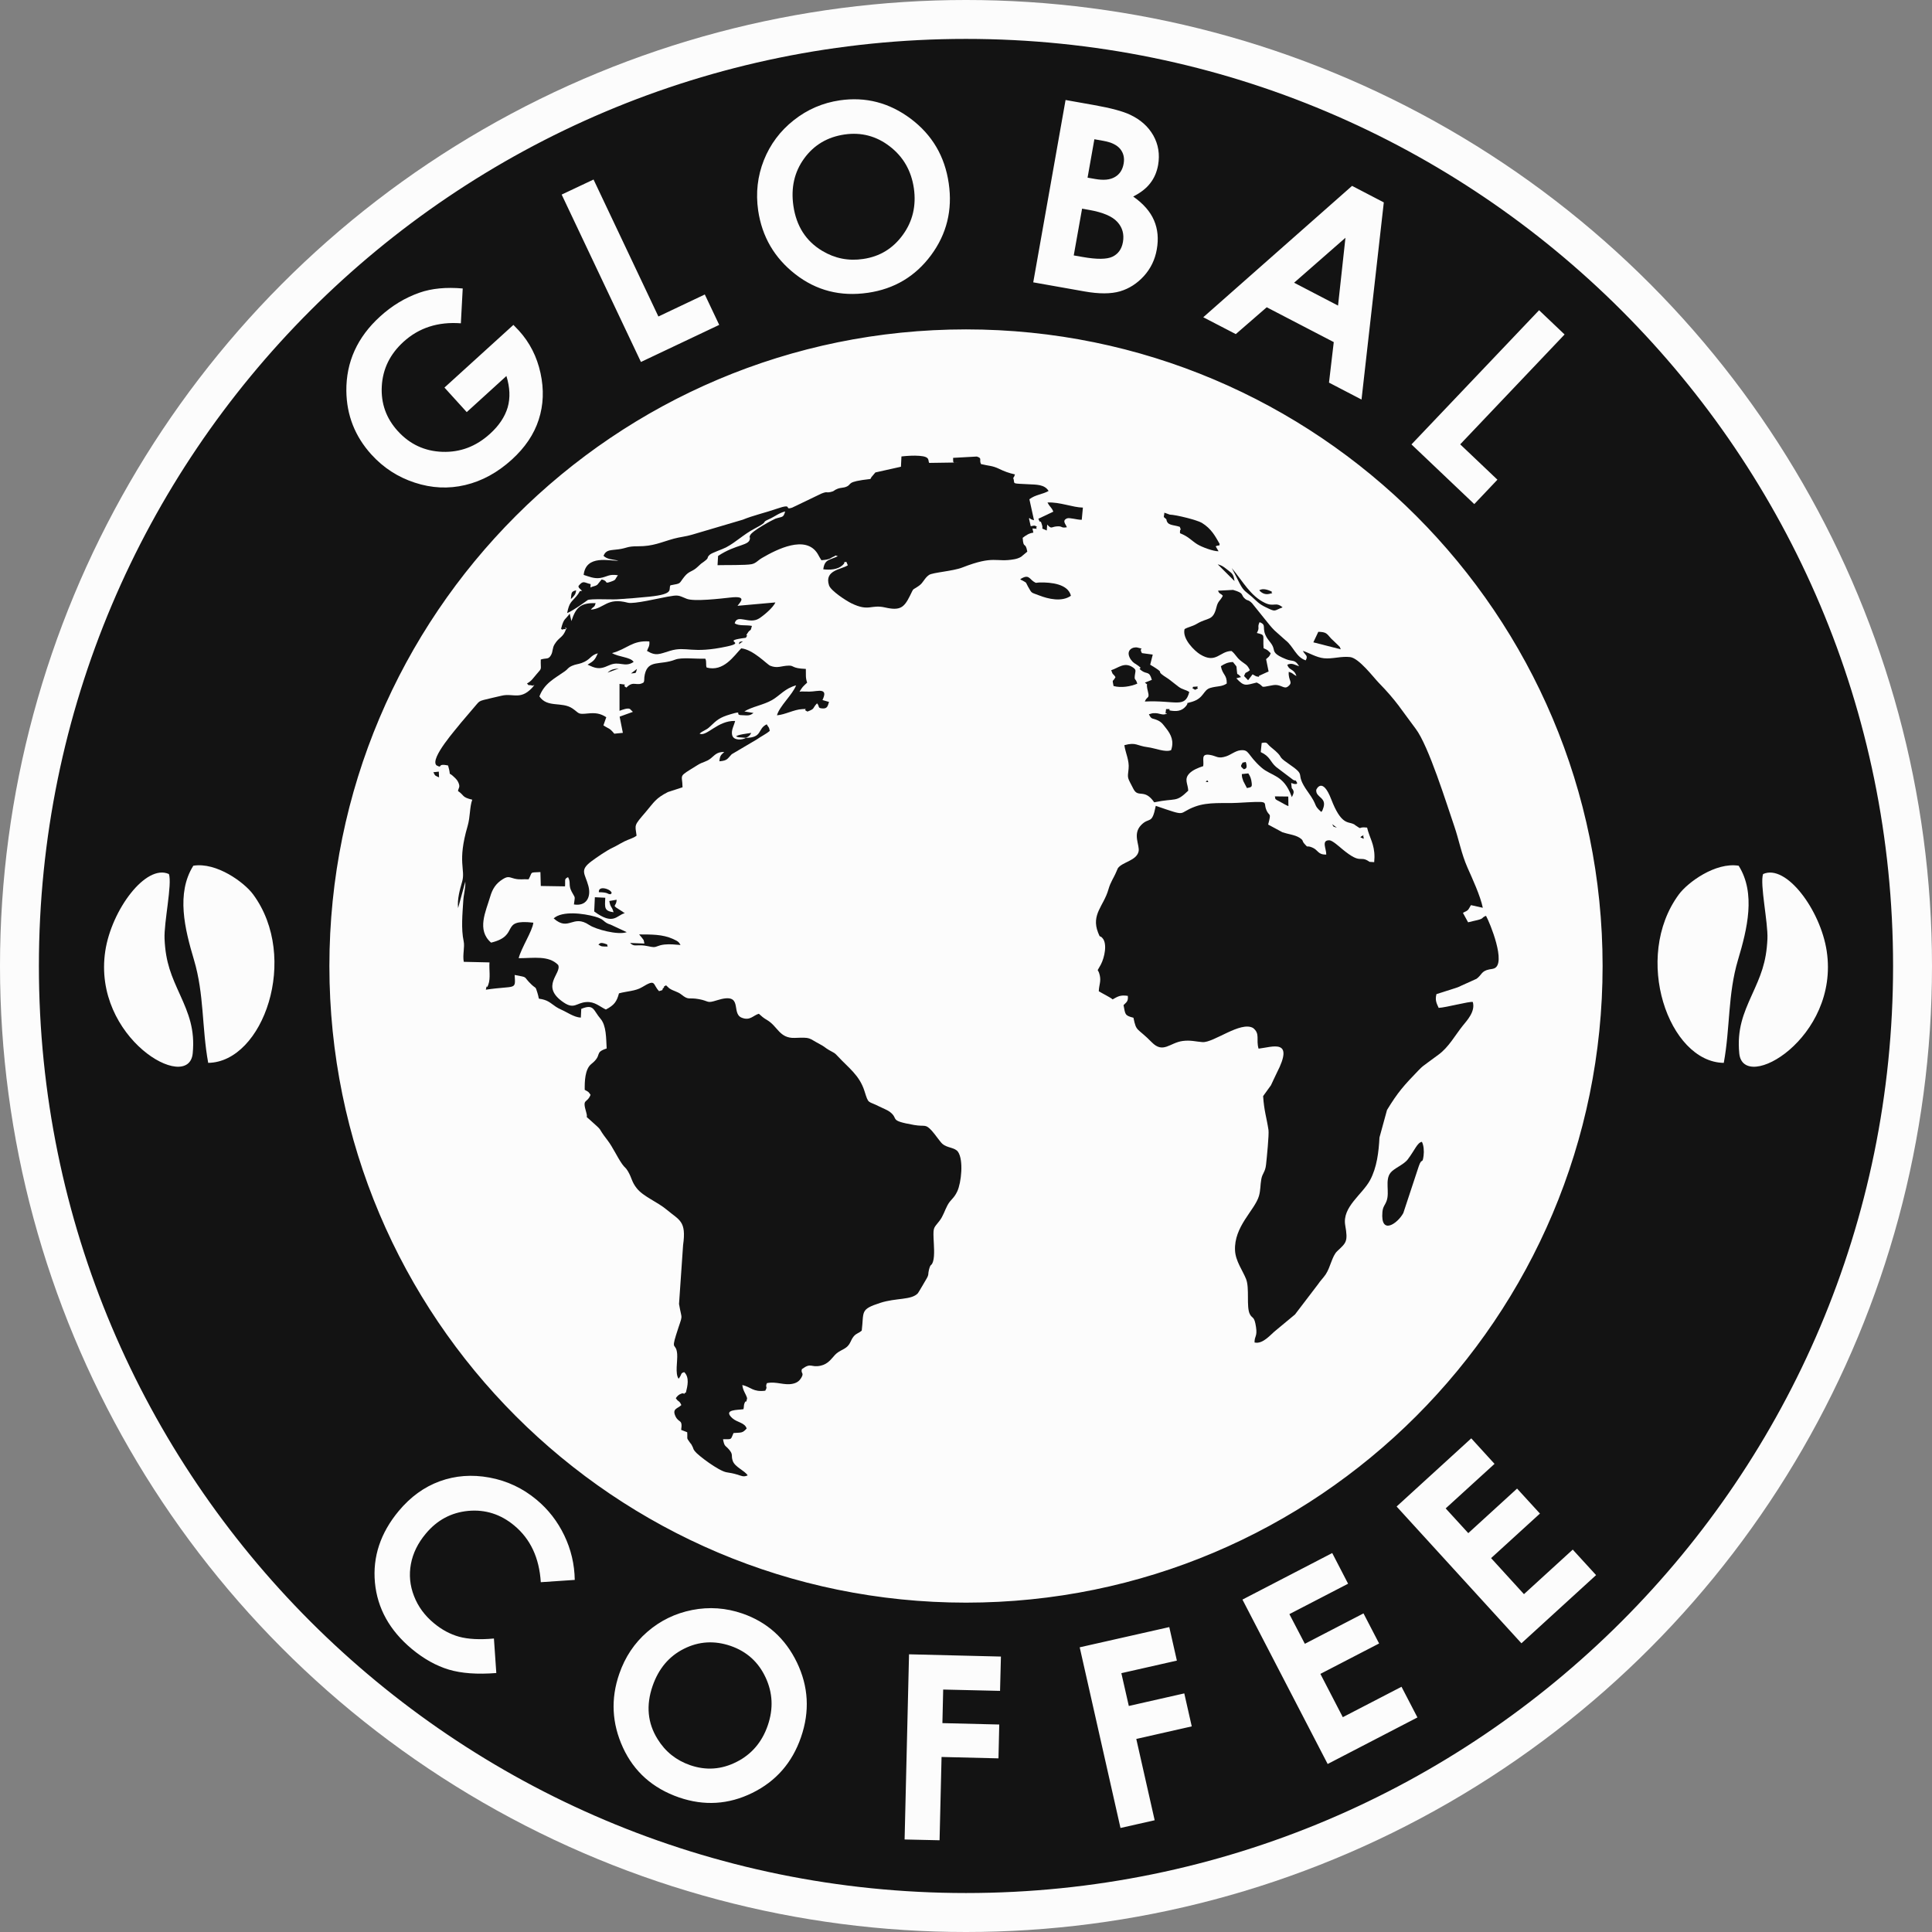
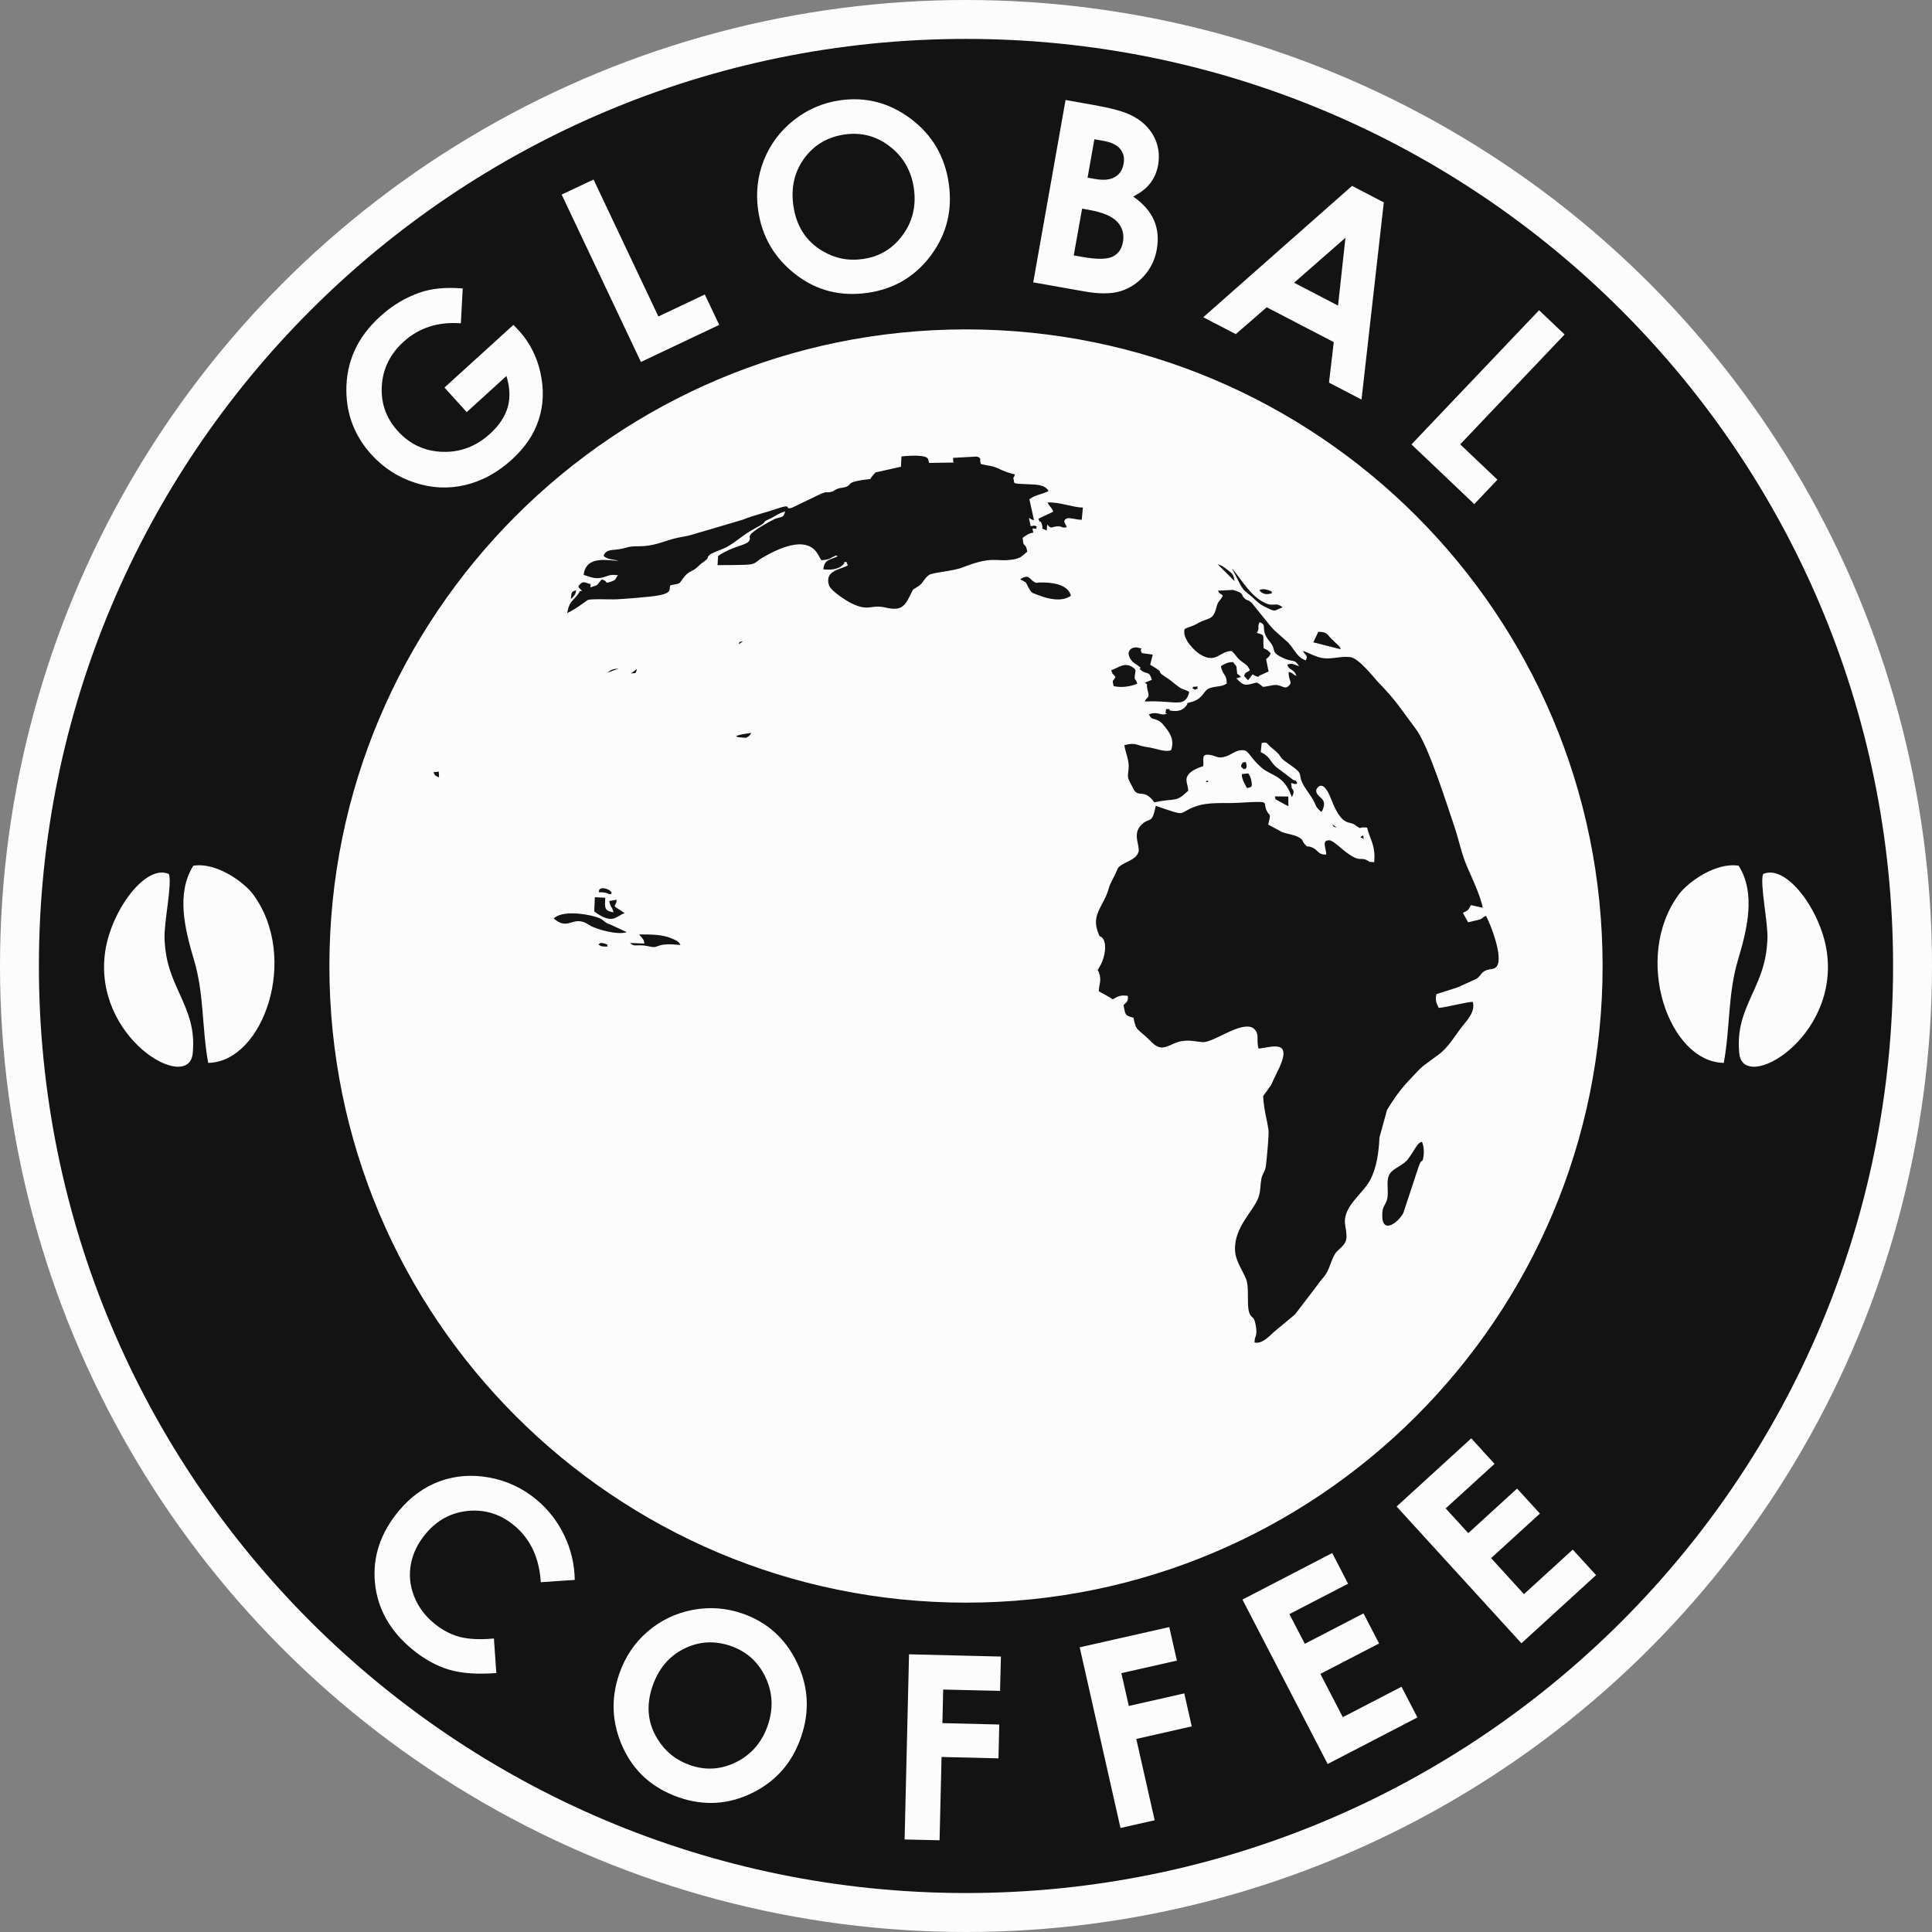
<svg xmlns="http://www.w3.org/2000/svg" viewBox="5441.5 4842 402.24 402.24">
  <rect x="5441.5" y="4842" width="402.24" height="402.24" fill="#808080" stroke="none" />
  <ellipse fill="rgb(252, 252, 252)" class="e" cx="5642.62" cy="5043.12" r="661.12" id="tSvg12e32978f48" fill-opacity="1" stroke="none" stroke-opacity="1" rx="201.12" ry="201.12" style="transform: rotate(0deg);" />
  <path fill="rgb(19, 19, 19)" stroke="none" fill-opacity="1" stroke-width="1" stroke-opacity="1" fill-rule="evenodd" class="d" id="tSvg11e6d70d312" d="M 5593.621 5184.679 C 5590.25 5183.523 5587.001 5183.714 5583.904 5185.272 C 5580.795 5186.826 5578.62 5189.4 5577.367 5193.02 C 5575.976 5197.054 5576.32 5200.741 5578.413 5204.087 C 5580.022 5206.703 5582.295 5208.504 5585.2 5209.511 C 5588.489 5210.64 5591.698 5210.421 5594.835 5208.836 C 5597.974 5207.254 5600.146 5204.72 5601.345 5201.24 C 5602.543 5197.772 5602.391 5194.441 5600.891 5191.234C 5599.392 5188.028 5596.97 5185.838 5593.621 5184.679Z" />
  <path fill="rgb(19, 19, 19)" stroke="none" fill-opacity="1" stroke-width="1" stroke-opacity="1" fill-rule="evenodd" class="d" id="tSvg10f3e38032c" d="M 5673.132 4895.438 C 5674.316 4894.86 5675.031 4893.856 5675.292 4892.411 C 5675.581 4890.774 5675.195 4889.369 5674.136 4888.213 C 5673.078 4887.041 5671.137 4886.217 5668.286 4885.709 C 5667.786 4885.622 5667.286 4885.535 5666.787 4885.447 C 5666.209 4888.691 5665.631 4891.935 5665.053 4895.179 C 5665.658 4895.285 5666.263 4895.39 5666.869 4895.496C 5669.868 4896.031 5671.961 4896.004 5673.132 4895.438Z" />
  <path fill="rgb(19, 19, 19)" stroke="none" fill-opacity="1" stroke-width="1" stroke-opacity="1" fill-rule="evenodd" class="d" id="tSvg1be9688bf" d="M 5673.628 4878.852 C 5674.62 4878.274 5675.225 4877.337 5675.444 4876.059 C 5675.651 4874.876 5675.417 4873.872 5674.729 4873.017 C 5674.042 4872.178 5672.871 4871.615 5671.219 4871.323 C 5670.595 4871.212 5669.972 4871.102 5669.348 4870.991 C 5668.875 4873.657 5668.403 4876.323 5667.93 4878.989 C 5668.458 4879.08 5668.985 4879.172 5669.512 4879.263 C 5671.274 4879.579 5672.637 4879.442 5673.628 4878.849C 5673.628 4878.85 5673.628 4878.851 5673.628 4878.852Z" />
  <path fill="rgb(19, 19, 19)" stroke="none" fill-opacity="1" stroke-width="1" stroke-opacity="1" fill-rule="evenodd" class="d" id="tSvg18000448ddb" d="M 5721.621 4891.501 C 5718.056 4894.621 5714.492 4897.742 5710.928 4900.862 C 5713.978 4902.449 5717.028 4904.036 5720.078 4905.623C 5720.592 4900.916 5721.106 4896.208 5721.621 4891.501Z" />
  <path fill="rgb(19, 19, 19)" stroke="none" fill-opacity="1" stroke-width="1" stroke-opacity="1" fill-rule="evenodd" class="d" id="tSvg53ff7f0303" d="M 5612.683 4894.227 C 5615.311 4895.809 5618.161 4896.375 5621.204 4895.918 C 5624.644 4895.422 5627.397 4893.758 5629.463 4890.908 C 5631.528 4888.073 5632.286 4884.824 5631.763 4881.176 C 5631.227 4877.544 5629.56 4874.639 5626.752 4872.479 C 5623.96 4870.319 5620.793 4869.492 5617.31 4870.003 C 5613.772 4870.526 5610.979 4872.178 5608.929 4874.986 C 5606.89 4877.793 5606.136 4881.082 5606.684 4884.866C 5607.304 4889.092 5609.3 4892.201 5612.683 4894.227Z" />
  <path fill="rgb(19, 19, 19)" stroke="none" fill-opacity="1" stroke-width="1" stroke-opacity="1" fill-rule="evenodd" class="d" id="tSvgace895d54" d="M 5642.617 4850.101 C 5536.021 4850.101 5449.598 4936.521 5449.598 5043.12 C 5449.598 5149.719 5536.018 5236.127 5642.617 5236.127 C 5749.216 5236.127 5835.636 5149.719 5835.636 5043.12C 5835.636 4936.521 5749.216 4850.101 5642.617 4850.101Z M 5481.625 5061.303 C 5480.801 5069.711 5460.705 5058.081 5463.415 5040.023 C 5464.708 5031.447 5471.879 5021.786 5476.67 5023.976 C 5477.373 5026.081 5475.611 5034.064 5475.76 5037.465 C 5475.979 5042.487 5477.22 5045.213 5479.009 5049.165C 5480.758 5053.046 5482.106 5056.308 5481.625 5061.303Z M 5484.847 5063.286 C 5483.499 5055.909 5484.035 5049.067 5481.887 5041.842 C 5479.974 5035.442 5478.13 5027.998 5481.75 5022.242 C 5486.596 5021.457 5492.376 5025.737 5494.192 5028.201C 5503.909 5041.359 5496.313 5063.134 5484.847 5063.286Z M 5761.935 4906.587 C 5763.705 4908.27 5765.476 4909.954 5767.246 4911.637 C 5760.002 4919.261 5752.758 4926.886 5745.513 4934.511 C 5748.096 4936.965 5750.679 4939.419 5753.262 4941.872 C 5751.655 4943.566 5750.049 4945.259 5748.443 4946.953 C 5744.085 4942.81 5739.726 4938.668 5735.368 4934.526C 5744.222 4925.213 5753.077 4915.9 5761.935 4906.587Z M 5722.999 4880.699 C 5725.201 4881.846 5727.404 4882.992 5729.606 4884.139 C 5728.06 4897.821 5726.513 4911.502 5724.967 4925.183 C 5722.71 4924.009 5720.452 4922.835 5718.195 4921.661 C 5718.526 4918.849 5718.856 4916.037 5719.187 4913.225 C 5714.534 4910.807 5709.882 4908.39 5705.23 4905.973 C 5703.083 4907.835 5700.936 4909.698 5698.79 4911.561 C 5696.532 4910.391 5694.275 4909.22 5692.018 4908.05C 5702.345 4898.934 5712.672 4889.818 5722.999 4880.699Z M 5663.349 4862.82 C 5665.335 4863.173 5667.322 4863.526 5669.308 4863.879 C 5672.776 4864.499 5675.268 4865.16 5676.795 4865.89 C 5678.955 4866.909 5680.567 4868.339 5681.626 4870.213 C 5682.672 4872.083 5683.001 4874.134 5682.618 4876.352 C 5682.356 4877.797 5681.821 4879.062 5680.993 4880.124 C 5680.181 4881.198 5678.982 4882.135 5677.428 4882.916 C 5679.548 4884.404 5680.993 4886.068 5681.763 4887.872 C 5682.548 4889.688 5682.739 4891.711 5682.341 4893.929 C 5681.97 4896.061 5681.075 4897.908 5679.658 4899.475 C 5678.24 4901.029 5676.588 4902.091 5674.69 4902.654 C 5672.804 4903.204 5670.328 4903.219 5667.258 4902.669 C 5663.712 4902.04 5660.166 4901.411 5656.62 4900.783C 5658.863 4888.13 5661.106 4875.476 5663.349 4862.82Z M 5600.532 4875.36 C 5601.853 4872.044 5603.93 4869.263 5606.754 4867.034 C 5609.589 4864.788 5612.783 4863.413 5616.345 4862.89 C 5621.742 4862.105 5626.667 4863.386 5631.127 4866.729 C 5635.571 4870.073 5638.215 4874.548 5639.027 4880.175 C 5639.84 4885.736 5638.601 4890.732 5635.34 4895.137 C 5632.064 4899.554 5627.686 4902.155 5622.223 4902.955 C 5616.497 4903.794 5611.46 4902.501 5607.082 4899.088 C 5602.72 4895.69 5600.146 4891.258 5599.346 4885.806C 5598.823 4882.159 5599.221 4878.676 5600.532 4875.36Z M 5565.077 4879.378 C 5569.577 4888.884 5574.077 4898.39 5578.577 4907.895 C 5581.798 4906.367 5585.019 4904.839 5588.239 4903.311 C 5589.239 4905.421 5590.239 4907.531 5591.239 4909.641 C 5585.807 4912.215 5580.374 4914.789 5574.942 4917.362 C 5569.441 4905.745 5563.94 4894.129 5558.439 4882.512C 5560.65 4881.465 5562.862 4880.419 5565.077 4879.378Z M 5520.647 4907.883 C 5523.123 4905.626 5525.864 4903.974 5528.863 4902.927 C 5531.382 4902.045 5534.382 4901.756 5537.838 4902.06 C 5537.709 4904.478 5537.58 4906.895 5537.451 4909.313 C 5532.702 4908.954 5528.726 4910.235 5525.505 4913.167 C 5522.697 4915.726 5521.197 4918.795 5520.99 4922.376 C 5520.783 4925.968 5521.9 4929.093 5524.321 4931.748 C 5526.825 4934.501 5529.922 4935.946 5533.624 4936.071 C 5537.342 4936.196 5540.63 4934.943 5543.52 4932.314 C 5545.391 4930.623 5546.617 4928.776 5547.195 4926.823 C 5547.761 4924.87 5547.676 4922.68 5546.933 4920.286 C 5544.18 4922.79 5541.427 4925.295 5538.674 4927.8 C 5537.128 4926.097 5535.581 4924.395 5534.035 4922.692 C 5538.82 4918.343 5543.605 4913.994 5548.391 4909.644 C 5548.767 4910.035 5549.143 4910.425 5549.519 4910.816 C 5551.792 4913.307 5553.291 4916.267 5554.034 4919.68 C 5554.776 4923.094 5554.654 4926.315 5553.663 4929.369 C 5552.686 4932.412 5550.812 4935.192 5548.035 4937.711 C 5545.075 4940.394 5541.856 4942.155 5538.358 4942.983 C 5534.875 4943.81 5531.367 4943.643 5527.856 4942.487 C 5524.346 4941.343 5521.331 4939.39 5518.827 4936.637 C 5515.399 4932.853 5513.665 4928.432 5513.61 4923.383C 5513.555 4917.368 5515.895 4912.194 5520.647 4907.883Z M 5554.092 5171.412 C 5553.775 5166.335 5551.932 5162.41 5548.573 5159.618 C 5545.75 5157.263 5542.559 5156.247 5539.009 5156.563 C 5535.459 5156.895 5532.499 5158.477 5530.144 5161.312 C 5528.492 5163.28 5527.461 5165.401 5527.047 5167.643 C 5526.633 5169.885 5526.84 5172.102 5527.695 5174.29 C 5528.535 5176.465 5529.91 5178.351 5531.839 5179.945 C 5533.475 5181.308 5535.224 5182.245 5537.083 5182.765 C 5538.954 5183.273 5541.363 5183.413 5544.335 5183.136 C 5544.501 5185.531 5544.666 5187.926 5544.831 5190.322 C 5540.867 5190.638 5537.564 5190.392 5534.935 5189.607 C 5532.292 5188.81 5529.733 5187.377 5527.227 5185.299 C 5522.63 5181.46 5520.069 5176.863 5519.561 5171.494 C 5519.065 5166.14 5520.704 5161.172 5524.501 5156.603 C 5526.965 5153.643 5529.812 5151.58 5533.061 5150.397 C 5536.31 5149.214 5539.763 5148.952 5543.411 5149.627 C 5547.07 5150.303 5550.335 5151.842 5553.209 5154.239 C 5555.646 5156.262 5557.572 5158.738 5558.977 5161.659 C 5560.38 5164.576 5561.11 5167.661 5561.164 5170.934C 5558.806 5171.094 5556.447 5171.255 5554.092 5171.412Z M 5608.265 5203.689 C 5606.434 5209 5603.048 5212.87 5598.108 5215.291 C 5593.18 5217.713 5588.102 5218.017 5582.885 5216.228 C 5577.406 5214.33 5573.512 5210.874 5571.2 5205.852 C 5568.888 5200.814 5568.627 5195.694 5570.431 5190.492 C 5571.629 5187.009 5573.57 5184.091 5576.265 5181.752 C 5578.964 5179.413 5582.073 5177.898 5585.626 5177.195 C 5589.164 5176.507 5592.632 5176.754 5596.045 5177.925 C 5601.193 5179.702 5604.992 5183.1 5607.414 5188.11C 5609.835 5193.133 5610.124 5198.322 5608.265 5203.689Z M 5649.708 5194.039 C 5645.762 5193.947 5641.817 5193.855 5637.871 5193.762 C 5637.817 5196.093 5637.762 5198.423 5637.707 5200.753 C 5641.653 5200.849 5645.598 5200.946 5649.544 5201.042 C 5649.489 5203.391 5649.434 5205.739 5649.38 5208.088 C 5645.43 5207.991 5641.48 5207.895 5637.531 5207.799 C 5637.393 5213.58 5637.255 5219.361 5637.117 5225.142 C 5634.69 5225.087 5632.264 5225.032 5629.837 5224.977 C 5630.144 5212.126 5630.452 5199.276 5630.759 5186.425 C 5637.136 5186.581 5643.513 5186.737 5649.891 5186.893C 5649.831 5189.274 5649.771 5191.655 5649.708 5194.039Z M 5681.9 5220.974 C 5679.528 5221.51 5677.156 5222.047 5674.784 5222.583 C 5671.954 5210.045 5669.124 5197.506 5666.294 5184.968 C 5672.51 5183.564 5678.726 5182.161 5684.942 5180.757 C 5685.469 5183.083 5685.996 5185.41 5686.524 5187.736 C 5682.67 5188.608 5678.817 5189.48 5674.964 5190.352 C 5675.482 5192.628 5676 5194.903 5676.518 5197.179 C 5680.368 5196.306 5684.217 5195.434 5688.066 5194.562 C 5688.584 5196.852 5689.102 5199.142 5689.621 5201.431 C 5685.771 5202.303 5681.922 5203.176 5678.073 5204.048C 5679.348 5209.691 5680.624 5215.334 5681.9 5220.974Z M 5717.918 5209.262 C 5712.004 5197.852 5706.091 5186.442 5700.177 5175.032 C 5706.407 5171.802 5712.637 5168.573 5718.867 5165.343 C 5719.969 5167.471 5721.07 5169.6 5722.171 5171.728 C 5718.097 5173.838 5714.022 5175.949 5709.948 5178.059 C 5711.022 5180.118 5712.096 5182.178 5713.17 5184.237 C 5717.239 5182.127 5721.308 5180.017 5725.378 5177.907 C 5726.461 5179.995 5727.544 5182.083 5728.627 5184.17 C 5724.552 5186.281 5720.478 5188.391 5716.403 5190.501 C 5717.959 5193.506 5719.514 5196.51 5721.07 5199.515 C 5725.144 5197.405 5729.219 5195.294 5733.293 5193.184 C 5734.398 5195.313 5735.504 5197.441 5736.609 5199.57C 5730.379 5202.799 5724.149 5206.029 5717.918 5209.262Z M 5758.26 5184.131 C 5749.598 5174.639 5740.936 5165.146 5732.274 5155.654 C 5737.454 5150.923 5742.633 5146.193 5747.813 5141.462 C 5749.428 5143.233 5751.044 5145.003 5752.659 5146.774 C 5749.269 5149.866 5745.879 5152.957 5742.489 5156.049 C 5744.058 5157.765 5745.627 5159.481 5747.196 5161.196 C 5750.581 5158.105 5753.967 5155.013 5757.353 5151.921 C 5758.94 5153.655 5760.527 5155.389 5762.114 5157.123 C 5758.724 5160.215 5755.334 5163.307 5751.944 5166.398 C 5754.225 5168.899 5756.505 5171.4 5758.786 5173.9 C 5762.172 5170.809 5765.558 5167.717 5768.944 5164.625 C 5770.563 5166.395 5772.182 5168.166 5773.802 5169.936 C 5768.622 5174.667 5763.442 5179.397 5758.263 5184.128C 5758.262 5184.129 5758.261 5184.13 5758.26 5184.131Z M 5642.62 5175.668 C 5569.412 5175.668 5510.078 5116.319 5510.078 5043.126 C 5510.078 4969.933 5569.412 4910.578 5642.617 4910.578 C 5715.822 4910.578 5775.159 4969.912 5775.159 5043.12C 5775.159 5116.328 5715.825 5175.662 5642.62 5175.668Z M 5800.39 5063.289 C 5788.924 5063.137 5781.328 5041.365 5791.045 5028.205 C 5792.861 5025.74 5798.641 5021.46 5803.487 5022.245 C 5807.107 5027.998 5805.263 5035.445 5803.35 5041.845C 5801.202 5049.07 5801.741 5055.912 5800.39 5063.289Z M 5803.612 5061.306 C 5803.131 5056.311 5804.479 5053.046 5806.228 5049.168 C 5808.016 5045.219 5809.255 5042.493 5809.477 5037.468 C 5809.629 5034.067 5807.867 5026.084 5808.567 5023.979 C 5813.355 5021.792 5820.529 5031.454 5821.822 5040.026C 5824.532 5058.084 5804.439 5069.714 5803.612 5061.306Z" />
-   <path fill="rgb(19, 19, 19)" stroke="none" fill-opacity="1" stroke-width="1" stroke-opacity="1" fill-rule="evenodd" class="d" id="tSvg905690587e" d="M 5637.704 5080.152 C 5637.22 5079.717 5636.156 5078.135 5635.511 5077.432 C 5634.096 5075.896 5634.166 5076.632 5631.805 5076.218 C 5626.32 5075.254 5628.803 5075.023 5626.725 5073.459 C 5626.232 5073.088 5625.173 5072.686 5624.605 5072.391 C 5622.107 5071.101 5622.387 5072.029 5621.48 5069.148 C 5620.437 5065.845 5618.119 5064.287 5615.968 5061.954 C 5615.183 5061.102 5615.226 5061.269 5614.112 5060.627 C 5613.282 5060.15 5613.224 5059.94 5612.168 5059.383 C 5609.674 5058.069 5610.462 5057.959 5606.963 5058.09 C 5603.778 5058.209 5603.404 5055.653 5601.217 5054.382 C 5600.35 5053.877 5600.119 5053.606 5599.489 5053.065 C 5598.296 5053.396 5597.664 5054.595 5595.905 5053.877 C 5593.59 5052.934 5596.453 5048.459 5590.764 5050.26 C 5588.559 5050.96 5589.216 5050.43 5587.044 5050.026 C 5584.789 5049.603 5584.969 5050.348 5583.335 5049.043 C 5582.56 5048.425 5581.69 5048.352 5580.838 5047.762 C 5580.616 5047.555 5580.394 5047.349 5580.172 5047.142 C 5579.183 5047.704 5580.178 5047.181 5579.536 5047.787 C 5579.198 5048.103 5579.901 5048.039 5578.714 5048.355 C 5577.324 5046.914 5578.152 5045.715 5575.189 5047.522 C 5573.804 5048.365 5572.016 5048.352 5570.37 5048.815 C 5569.911 5050.531 5569.381 5051.276 5567.641 5052.182 C 5566.284 5051.531 5565.329 5050.509 5563.565 5050.628 C 5561.511 5050.768 5561.073 5052.195 5558.886 5050.731 C 5553.79 5047.318 5558.548 5044.662 5557.703 5042.892 C 5555.722 5040.878 5552.61 5041.496 5549.489 5041.496 C 5550.015 5039.366 5552.339 5035.871 5552.543 5034.1 C 5545.349 5033.264 5549.915 5036.771 5543.745 5038.256 C 5540.685 5035.621 5542.665 5031.739 5543.548 5028.71 C 5544.028 5027.061 5544.74 5025.929 5546.222 5025.016 C 5547.344 5024.323 5547.618 5024.697 5548.607 5024.931 C 5549.784 5025.211 5550.319 5024.998 5551.554 5025.074 C 5552.464 5023.425 5551.603 5023.699 5554.015 5023.565 C 5554.041 5024.531 5554.066 5025.496 5554.092 5026.461 C 5555.774 5026.488 5557.456 5026.514 5559.138 5026.54 C 5559.245 5025.248 5558.883 5025.022 5559.771 5024.624 C 5560.404 5025.762 5559.783 5026.212 5560.507 5027.614 C 5561.304 5029.163 5561.234 5028.341 5560.991 5030.304 C 5563.489 5030.726 5564.639 5028.877 5564 5026.455 C 5563.315 5023.86 5562.095 5023.228 5564.614 5021.335 C 5565.661 5020.548 5567.769 5019.096 5569.025 5018.5 C 5570.078 5018.004 5570.495 5017.685 5571.48 5017.189 C 5572.432 5016.711 5573.315 5016.538 5574.033 5015.987 C 5573.71 5013.575 5573.427 5014.001 5575.986 5010.995 C 5577.674 5009.012 5577.993 5008.212 5580.552 5006.907 C 5581.569 5006.575 5582.586 5006.244 5583.603 5005.912 C 5583.57 5002.995 5582.493 5003.932 5586.785 5001.254 C 5587.85 5000.591 5588.534 5000.649 5589.477 4999.898 C 5590.335 4999.216 5590.725 4998.535 5592.294 4998.556 C 5591.604 4999.216 5591.412 4999.219 5591.272 5000.5 C 5593.031 5000.369 5592.951 4999.919 5593.846 4999.028 C 5595.606 4997.988 5597.367 4996.949 5599.127 4995.909 C 5599.985 4995.283 5600.894 4994.903 5601.764 4994.169 C 5601.576 4993.211 5601.597 4993.637 5601.132 4992.803 C 5599.136 4993.75 5600.35 4995.56 5596.797 4995.627 C 5596.042 4996.092 5594.193 4996.232 5593.928 4995.018 C 5593.706 4994.005 5594.305 4993.111 5594.555 4992.101 C 5590.91 4991.97 5588.619 4995.45 5587.147 4994.744 C 5587.923 4994.063 5588.486 4994.063 5589.243 4993.345 C 5590.761 4991.906 5591.266 4991.395 5593.593 4990.707 C 5596.304 4989.907 5594.509 4990.689 5595.619 4990.881 C 5597.04 4990.914 5597.475 4991.152 5598.376 4990.437 C 5597.741 4990.331 5597.106 4990.226 5596.471 4990.12 C 5598.087 4989.123 5600.444 4988.779 5602.23 4987.757 C 5603.873 4986.82 5604.889 4985.332 5607.246 4984.69 C 5606.522 4986.613 5603.775 4989.028 5603.264 4990.927 C 5604.974 4990.793 5606.811 4989.719 5608.512 4989.637 C 5610.234 4989.551 5608.348 4989.579 5609.613 4990.148 C 5611.283 4989.503 5610.547 4989.542 5611.603 4988.435 C 5612.226 4989.089 5611.603 4989.457 5612.829 4989.5 C 5613.796 4989.533 5613.851 4988.897 5614.1 4988.14 C 5613.646 4988.01 5613.192 4987.88 5612.737 4987.751 C 5613.294 4986.555 5613.51 4985.585 5611.463 4985.867 C 5609.336 4986.16 5608.667 4985.834 5607.949 4986.029 C 5608.561 4985.013 5608.627 4984.982 5609.549 4984.124 C 5609.19 4983.093 5609.306 4982.591 5609.275 4981.268 C 5606.249 4981.149 5606.942 4980.565 5605.716 4980.583 C 5604.18 4980.608 5603.383 4981.225 5601.856 4980.605 C 5601.186 4980.334 5598.366 4977.252 5595.823 4976.981 C 5594.305 4978.539 5592.173 4981.925 5588.632 4980.985 C 5588.379 4980.474 5588.674 4979.725 5588.34 4979.132 C 5586.222 4979.211 5583.417 4978.813 5582.064 4979.339 C 5578.918 4980.559 5576.463 4979.272 5575.751 4982.393 C 5575.526 4983.388 5575.751 4983.571 5575.493 4984.091 C 5574.039 4984.997 5573.409 4983.601 5571.921 4985.153 C 5570.659 4984.477 5572.816 4984.642 5570.482 4984.383 C 5570.482 4986.252 5570.482 4988.121 5570.482 4989.99 C 5571.097 4989.758 5572.186 4989.345 5572.655 4989.606 C 5572.859 4989.807 5573.064 4990.008 5573.269 4990.209 C 5572.348 4990.541 5571.428 4990.874 5570.507 4991.206 C 5570.731 4992.331 5570.955 4993.456 5571.179 4994.58 C 5570.585 4994.638 5569.991 4994.696 5569.396 4994.753 C 5568.338 4993.47 5568.292 4993.804 5567.133 4993.019 C 5567.331 4992.455 5567.529 4991.89 5567.726 4991.325 C 5566.5 4990.522 5565.469 4990.382 5563.89 4990.543 C 5561.694 4990.768 5562.19 4990.531 5560.696 4989.509 C 5558.49 4988.003 5555.451 4989.436 5553.806 4986.99 C 5554.843 4984.261 5556.893 4983.306 5559.117 4981.745 C 5559.802 4981.265 5559.656 4981.046 5560.602 4980.62 C 5561.32 4980.297 5561.87 4980.3 5562.616 4980.03 C 5564.499 4979.345 5564.353 4978.448 5565.968 4978.016 C 5565.353 4979.397 5565.183 4979.573 5563.829 4980.386 C 5564.182 4980.539 5564.535 4980.692 5564.888 4980.845 C 5566.254 4981.356 5567.087 4981.064 5568.341 4980.501 C 5570.522 4979.522 5571.532 4981.07 5573.421 4979.814 C 5572.804 4978.788 5570.4 4978.84 5568.925 4977.973 C 5572.119 4977.112 5573.093 4975.29 5576.691 4975.546 C 5576.804 4976.568 5576.418 4976.842 5576.205 4977.517 C 5578.097 4978.664 5578.812 4978.159 5581.008 4977.499 C 5584.491 4976.452 5585.407 4978.217 5592.936 4976.577 C 5597.165 4975.655 5591.193 4975.518 5596.788 4974.782 C 5597.53 4973.626 5596.413 4974.946 5597.14 4973.809 C 5597.779 4972.811 5597.725 4973.687 5598.047 4972.312 C 5596.775 4972.065 5595.336 4972.37 5594.46 4971.773 C 5594.993 4969.72 5597.445 4972.084 5599.547 4970.76 C 5600.459 4970.185 5602.488 4968.503 5602.927 4967.426 C 5600.3 4967.66 5597.674 4967.895 5595.047 4968.129 C 5595.562 4967.402 5597.186 4966.003 5593.636 4966.398 C 5591.576 4966.626 5585.982 4967.292 5584.458 4966.663 C 5582.633 4965.908 5582.763 4965.823 5580.409 4966.246 C 5578.696 4966.553 5573.43 4967.806 5572.235 4967.487 C 5567.808 4966.304 5567.322 4968.734 5564.511 4968.926 C 5565.174 4968.102 5565.229 4968.564 5565.509 4967.578 C 5562.177 4967.454 5561.332 4968.704 5560.465 4971.302 C 5560.346 4970.787 5560.227 4970.272 5560.109 4969.756 C 5559.23 4971.043 5558.895 4970.599 5558.314 4972.92 C 5558.877 4973.291 5558.314 4973.018 5558.95 4972.99 C 5559.16 4972.981 5559.284 4972.963 5559.37 4972.939 C 5559.37 4972.929 5559.376 4972.926 5559.379 4972.917 C 5558.655 4972.497 5559.872 4972.805 5559.37 4972.939 C 5558.694 4974.852 5557.949 4974.53 5556.966 4976.136 C 5556.467 4976.948 5556.647 4977.611 5556.242 4978.35 C 5555.667 4979.397 5555.266 4978.931 5554.089 4979.312 C 5554.028 4981.569 5554.438 4980.958 5553.267 4982.299 C 5552.424 4983.263 5552.221 4983.738 5551.214 4984.307 C 5551.947 4984.991 5551.165 4984.489 5552.126 4984.693 C 5553.364 4984.955 5551.868 4984.365 5552.738 4984.687 C 5549.994 4988.018 5548.47 4986.236 5545.93 4986.847 C 5544.786 4987.121 5543.286 4987.44 5542.188 4987.729 C 5541.293 4987.963 5541.193 4988.131 5540.752 4988.627 C 5539.644 4989.929 5538.535 4991.231 5537.427 4992.533 C 5536.739 4993.482 5530.905 4999.919 5532.371 5001.337 C 5533.834 5002.134 5532.261 5000.832 5534.789 5001.376 C 5535.647 5004.354 5534.348 5002.07 5536.329 5004.056 C 5536.703 5004.433 5536.937 5004.82 5537.077 5005.316 C 5537.25 5005.948 5536.928 5006.128 5536.852 5006.691 C 5538.218 5007.597 5537.576 5007.968 5539.824 5008.495 C 5539.252 5010.067 5539.435 5012.002 5538.851 5014.004 C 5536.663 5021.488 5538.446 5022.993 5537.725 5025.527 C 5537.244 5027.219 5536.666 5029.19 5536.873 5031.064 C 5537.374 5029.231 5537.875 5027.397 5538.376 5025.564 C 5538.458 5026.814 5538.032 5028.211 5537.956 5029.5 C 5537.789 5032.251 5537.476 5035.36 5538.035 5037.967 C 5538.297 5039.184 5537.777 5040.793 5538.057 5042.25 C 5539.841 5042.291 5541.626 5042.331 5543.411 5042.372 C 5543.295 5043.853 5543.681 5045.636 5543.158 5047.026 C 5542.702 5048.24 5542.96 5046.491 5542.65 5048.054 C 5548.923 5047.123 5548.862 5048.27 5548.649 5044.985 C 5551.685 5045.581 5550.213 5045.14 5552.175 5046.999 C 5553.127 5047.902 5552.933 5047.236 5553.383 5048.681 C 5553.936 5050.455 5553.243 5049.685 5554.791 5050.15 C 5556.212 5050.576 5556.659 5051.455 5558.284 5052.176 C 5559.671 5052.788 5560.994 5053.789 5562.427 5053.865 C 5562.457 5053.258 5562.488 5052.652 5562.518 5052.046 C 5565.198 5050.941 5564.994 5052.325 5566.525 5054.102 C 5567.754 5055.529 5567.684 5058.136 5567.808 5060.29 C 5565.101 5061.184 5567.051 5061.589 5564.614 5063.523 C 5563.276 5064.585 5563.215 5067.165 5563.239 5068.902 C 5564.045 5069.367 5563.933 5069.188 5564.453 5069.945 C 5563.659 5071.886 5562.664 5070.551 5563.559 5073.62 C 5563.957 5074.983 5563.224 5074.171 5564.191 5075.038 C 5567.522 5078.016 5565.506 5076.206 5567.967 5079.379 C 5569.098 5080.842 5569.944 5082.813 5571.042 5084.374 C 5571.596 5085.162 5571.705 5084.979 5572.21 5085.816 C 5573.105 5087.298 5572.953 5087.997 5574.09 5089.421 C 5575.471 5091.152 5578.389 5092.232 5580.342 5093.884 C 5582.946 5096.08 5584.44 5096.168 5583.719 5101.227 C 5583.437 5105.313 5583.155 5109.398 5582.873 5113.484 C 5583.509 5117.287 5583.77 5115.105 5582.252 5119.948 C 5581.212 5123.27 5582.286 5121.479 5582.487 5123.912 C 5582.602 5125.351 5582.003 5127.992 5582.788 5129.054 C 5582.865 5128.946 5582.942 5128.839 5583.019 5128.731 C 5583.436 5128.101 5583.205 5127.876 5583.956 5127.678 C 5585.078 5128.768 5584.653 5130.547 5584.297 5131.95 C 5584.245 5131.971 5584.151 5131.919 5584.129 5131.977 C 5583.989 5132.385 5583.831 5131.983 5583.445 5132.117 C 5582.751 5132.354 5582.52 5132.661 5582.201 5133.096 C 5582.815 5134.03 5582.867 5133.462 5583.357 5134.532 C 5582.593 5135.287 5581.382 5135.266 5582.131 5136.86 C 5582.827 5138.344 5583.661 5137.374 5583.317 5139.701 C 5583.737 5139.864 5584.157 5140.027 5584.577 5140.191 C 5584.686 5141.767 5584.333 5141.182 5585.106 5142.293 C 5585.602 5143.008 5585.194 5142.214 5585.675 5143.169 C 5585.955 5143.726 5585.733 5143.561 5586.158 5144.133 C 5586.8 5144.997 5591.114 5148.237 5592.748 5148.523 C 5593.742 5148.696 5593.961 5148.706 5594.944 5148.992 C 5595.887 5149.268 5596.28 5149.573 5597.165 5149.171 C 5596.514 5148.149 5594.53 5147.461 5594.062 5146.168 C 5593.645 5145.012 5594.241 5144.888 5593.247 5143.747 C 5592.465 5142.853 5592.337 5143.236 5592.03 5141.648 C 5594.001 5141.63 5593.551 5141.812 5594.22 5140.355 C 5595.848 5140.227 5596.054 5140.425 5596.952 5139.412 C 5596.569 5138.171 5594.968 5138.168 5593.974 5137.267 C 5591.908 5135.393 5595.124 5135.594 5596.286 5135.393 C 5596.404 5134.946 5596.356 5134.575 5596.45 5134.304 C 5596.87 5133.1 5596.76 5134.584 5597.049 5133.096 C 5596.745 5132.083 5596.176 5131.572 5596.051 5130.356 C 5597.898 5130.794 5598.251 5131.858 5600.821 5131.545 C 5601.412 5130.538 5600.748 5130.967 5601.162 5129.972 C 5603.121 5129.546 5604.706 5130.486 5606.544 5130.097 C 5607.453 5129.905 5607.952 5129.467 5608.293 5128.908 C 5609.008 5127.736 5608.174 5128.028 5608.448 5127.058 C 5610.441 5125.592 5610.255 5126.793 5612.36 5126.334 C 5613.906 5125.996 5614.602 5124.88 5615.335 5124.095 C 5616.351 5123.009 5617.562 5123.012 5618.31 5121.859 C 5618.663 5121.314 5618.828 5120.691 5619.26 5120.207 C 5619.853 5119.541 5620.227 5119.635 5620.915 5119.027 C 5621.401 5115.017 5620.504 5114.643 5624.748 5113.262 C 5628.094 5112.173 5631.255 5112.723 5632.605 5111.248 C 5632.724 5111.117 5634.33 5108.355 5634.44 5108.163 C 5634.936 5107.293 5634.671 5107.296 5634.905 5106.381 C 5635.289 5104.878 5635.401 5105.772 5635.766 5104.61 C 5636.143 5103.415 5635.915 5101.075 5635.867 5099.788 C 5635.778 5097.403 5635.949 5097.683 5637.111 5096.165 C 5637.89 5095.149 5638.148 5094.084 5638.772 5092.922 C 5639.441 5091.678 5640.089 5091.572 5640.801 5090.042 C 5641.656 5088.204 5642.127 5083.544 5640.971 5081.831 C 5640.314 5080.857 5638.714 5081.043 5637.722 5080.152C 5637.716 5080.152 5637.71 5080.152 5637.704 5080.152Z" />
  <path fill="rgb(19, 19, 19)" stroke="none" fill-opacity="1" stroke-width="1" stroke-opacity="1" fill-rule="evenodd" class="d" id="tSvg13d0c0208bd" d="M 5728.514 4984.112 C 5727.455 4983.02 5724.45 4979.026 5722.597 4978.804 C 5720.729 4978.579 5718.91 4979.236 5717.133 4979.047 C 5715.57 4978.883 5714.052 4977.925 5712.756 4977.508 C 5713.24 4978.457 5713.915 4978.433 5713.352 4979.485 C 5711.326 4978.828 5710.775 4976.553 5709.166 4975.32 C 5708.403 4974.64 5707.639 4973.96 5706.875 4973.279 C 5706.191 4972.619 5705.44 4971.649 5704.874 4970.946 C 5703.971 4969.824 5703.069 4968.703 5702.166 4967.581 C 5701.348 4966.778 5701.293 4967.143 5700.746 4966.693 C 5699.687 4965.823 5700.746 4965.555 5698.23 4964.819 C 5697.182 4964.873 5696.135 4964.927 5695.087 4964.98 C 5695.446 4965.783 5695.504 4965.391 5696.094 4966.036 C 5695.531 4967.146 5695.09 4967.082 5694.771 4968.397 C 5694.047 4971.366 5693.019 4970.484 5690.713 4971.859 C 5689.727 4972.446 5688.921 4972.516 5688.124 4972.978 C 5687.592 4975.035 5690.259 4977.556 5691.358 4978.235 C 5694.71 4980.297 5695.443 4977.532 5697.91 4977.541 C 5698.786 4978.271 5698.878 4978.779 5699.705 4979.476 C 5700.743 4980.349 5701.144 4980.267 5701.722 4981.536 C 5700.718 4982.351 5700.94 4981.682 5700.508 4982.749 C 5700.791 4983.04 5701.074 4983.331 5701.357 4983.622 C 5701.665 4983.214 5701.974 4982.805 5702.282 4982.396 C 5702.525 4982.531 5702.769 4982.666 5703.012 4982.801 C 5704.43 4983.069 5703.179 4982.904 5703.703 4982.673 C 5704.259 4982.418 5704.816 4982.162 5705.373 4981.907 C 5705.433 4981.882 5705.543 4981.861 5705.622 4981.818 C 5705.449 4980.955 5705.275 4980.093 5705.102 4979.23 C 5705.619 4978.749 5705.792 4978.752 5706.06 4978.001 C 5705.415 4977.383 5705.488 4977.353 5704.579 4976.96 C 5704.369 4974.152 5705.071 4974.253 5703.176 4973.787 C 5703.87 4972.543 5703.176 4972.695 5703.739 4971.536 C 5705.348 4972.138 5704.065 4972.719 5705.211 4974.682 C 5705.698 4975.512 5706.407 4976.072 5706.635 4976.972 C 5706.815 4977.681 5706.711 4978.232 5709.267 4979.248 C 5710.648 4979.795 5711.083 4979.211 5711.971 4980.714 C 5711.061 4980.446 5710.541 4979.944 5709.519 4980.389 C 5709.887 4981.672 5710.925 4981.158 5711.411 4982.752 C 5710.398 4982.214 5710.858 4982.208 5709.82 4981.87 C 5709.656 4983.705 5710.791 4983.984 5709.732 4984.861 C 5708.795 4985.682 5708.278 4984.313 5706.431 4984.672 C 5703.359 4985.268 5705.05 4984.997 5703.152 4984.103 C 5700.837 4984.66 5700.557 4985.007 5698.902 4983.218 C 5699.228 4983.135 5699.553 4983.052 5699.879 4982.968 C 5698.844 4981.761 5699.2 4982.929 5699.018 4981.678 C 5698.832 4980.398 5699.215 4981.143 5698.199 4979.835 C 5697.089 4979.865 5696.435 4980.215 5695.687 4980.699 C 5696.03 4982.552 5696.952 4982.43 5696.91 4984.304 C 5695.896 4985.022 5694.896 4984.8 5693.472 4985.229 C 5691.96 4985.685 5692.203 4987.337 5689.697 4988.106 C 5687.814 4988.684 5689.316 4987.967 5688.361 4989.077 C 5687.491 4990.093 5686.366 4990.16 5685.039 4989.913 C 5684.732 4989.64 5685.559 4989.618 5684.276 4989.631 C 5684.026 4991.212 5684.282 4990.209 5684.455 4990.577 C 5683.412 4991.06 5683.031 4990.379 5681.605 4990.488 C 5681.519 4990.495 5681.437 4990.507 5681.358 4990.519 C 5681.138 4990.584 5680.918 4990.649 5680.698 4990.714 C 5681.291 4991.918 5681.401 4991.422 5682.609 4992.006 C 5683.433 4992.405 5683.762 4992.992 5684.23 4993.567 C 5685.38 4994.979 5685.949 4996.369 5685.325 4998.176 C 5684.142 4998.702 5682.012 4997.759 5680.449 4997.564 C 5678.179 4997.285 5678.048 4996.46 5675.59 4997.148 C 5675.816 4998.757 5676.664 5000.363 5676.47 5002.064 C 5676.226 5004.193 5676.187 5003.728 5677.48 5006.259 C 5678.486 5008.227 5679.749 5006.058 5681.805 5009.039 C 5686.436 5008.072 5686.241 5009.182 5688.89 5006.618 C 5688.836 5005.173 5687.954 5004.251 5689.134 5003.022 C 5689.8 5002.331 5690.929 5001.857 5692.012 5001.507 C 5692.206 5000.168 5691.446 4998.876 5693.368 4999.162 C 5694.817 4999.377 5695.017 5000.08 5696.858 4999.441 C 5697.752 4999.131 5698.735 4998.322 5699.717 4998.212 C 5701.689 4997.99 5701.095 4999.131 5704.131 5001.805 C 5706.182 5003.612 5708.731 5003.25 5710.38 5007.746 C 5710.398 5007.798 5710.429 5007.895 5710.468 5007.962 C 5710.782 5007.235 5711.119 5006.818 5710.441 5006.094 C 5710.4 5005.734 5710.36 5005.375 5710.319 5005.015 C 5710.578 5005.088 5710.918 5005.237 5711.125 5005.231 C 5711.731 5005.212 5711.229 5005.276 5711.591 5005.045 C 5711.007 5004.084 5711.609 5004.777 5710.739 5004.367 C 5709.554 5003.47 5708.368 5002.574 5707.183 5001.677 C 5705.89 5000.555 5706.008 4999.533 5703.985 4998.584 C 5704.05 4997.952 5704.115 4997.32 5704.18 4996.688 C 5705.497 4996.436 5705.117 4996.758 5706.106 4997.555 C 5709.191 5000.038 5707.07 4999.149 5709.68 5000.935 C 5713.97 5003.871 5710.693 5002.553 5713.824 5006.898 C 5716.032 5009.964 5714.797 5009.438 5716.574 5011.038 C 5716.896 5010.67 5716.674 5011.071 5716.917 5010.478 C 5717.958 5007.953 5715.378 5008.136 5715.542 5006.45 C 5715.552 5006.353 5716.82 5003.612 5718.673 5008.437 C 5720.674 5013.645 5722.113 5013.079 5723.145 5013.499 C 5723.644 5013.703 5723.358 5013.596 5723.701 5013.831 C 5725.317 5014.929 5723.987 5014.047 5726.129 5014.305 C 5726.625 5016.444 5727.674 5017.706 5727.665 5020.441 C 5727.645 5020.794 5727.625 5021.147 5727.604 5021.5 C 5727.284 5021.478 5726.964 5021.457 5726.643 5021.436 C 5724.48 5019.921 5725.076 5022.19 5720.976 5018.801 C 5720.355 5018.287 5718.904 5016.961 5718.277 5016.946 C 5716.531 5016.909 5717.666 5018.728 5717.623 5019.915 C 5715.831 5019.982 5715.993 5018.953 5714.66 5018.43 C 5713.352 5017.913 5713.982 5018.695 5713.078 5017.673 C 5712.491 5017.007 5712.993 5017.025 5712.047 5016.41 C 5711.134 5015.82 5709.656 5015.668 5708.515 5015.282 C 5707.519 5014.745 5706.524 5014.209 5705.528 5013.672 C 5706.282 5010.825 5705.719 5012.221 5705.075 5010.426 C 5704.497 5008.82 5706.072 5008.772 5699.136 5009.152 C 5696.216 5009.313 5693.134 5008.899 5690.323 5009.931 C 5686.454 5011.351 5689.073 5012.148 5682.131 5009.775 C 5681.325 5013.849 5680.817 5011.996 5679.086 5013.773 C 5677.221 5015.689 5678.858 5018.001 5678.547 5019.297 C 5678.085 5021.226 5675.101 5021.475 5674.228 5022.783 C 5674.209 5022.811 5673.972 5023.374 5673.966 5023.386 C 5673.336 5024.895 5672.728 5025.567 5672.274 5027.176 C 5671.307 5030.605 5668.633 5032.375 5670.115 5036.154 C 5670.632 5037.471 5670.373 5036.595 5671.018 5037.294 C 5672.092 5038.459 5671.459 5041.371 5670.687 5042.834 C 5669.686 5044.723 5670.063 5043.339 5670.461 5045.018 C 5670.775 5046.348 5670.306 5047.063 5670.267 5048.38 C 5670.881 5048.778 5672.633 5049.612 5673.145 5050.071 C 5674.231 5049.475 5674.693 5049.104 5676.311 5049.338 C 5676.43 5050.528 5676.004 5050.652 5675.42 5051.267 C 5675.794 5053.189 5675.642 5053.43 5677.483 5053.892 C 5678.106 5056.937 5678.188 5055.839 5681.31 5059.012 C 5683.673 5061.412 5685.045 5059.088 5687.728 5058.732 C 5689.389 5058.513 5690.43 5058.863 5691.847 5058.966 C 5694.175 5059.137 5699.775 5054.549 5702.382 5056.022 C 5703.915 5057.226 5702.969 5058.434 5703.532 5060.329 C 5706.367 5060.01 5711.089 5058.09 5707.314 5065.403 C 5706.866 5066.27 5706.559 5067.049 5706.112 5067.947 C 5705.568 5068.701 5705.025 5069.456 5704.481 5070.21 C 5704.682 5073.319 5705.199 5074.633 5705.595 5077.252 C 5705.738 5078.189 5705.236 5083.133 5705.09 5084.477 C 5704.919 5086.05 5704.338 5086.236 5704.107 5087.474 C 5703.873 5088.721 5703.967 5089.807 5703.602 5091.03 C 5702.72 5093.99 5698.379 5097.355 5698.634 5102.368 C 5698.747 5104.568 5700.241 5106.548 5700.928 5108.285 C 5701.698 5110.229 5700.937 5114.111 5701.719 5115.61 C 5702.254 5116.636 5702.647 5115.899 5703.003 5118.309 C 5703.298 5120.298 5702.683 5120.095 5702.693 5121.503 C 5704.46 5121.929 5706.106 5119.757 5707.174 5118.945 C 5708.488 5117.853 5709.802 5116.762 5711.116 5115.671 C 5712.702 5113.592 5714.288 5111.512 5715.874 5109.432 C 5716.416 5108.614 5717.003 5108.078 5717.511 5107.318 C 5718.515 5105.815 5718.822 5103.515 5719.902 5102.496 C 5721.791 5100.719 5722.177 5100.537 5721.575 5097.105 C 5720.903 5093.287 5725.137 5090.708 5726.747 5087.708 C 5728.173 5085.049 5728.544 5081.84 5728.706 5078.816 C 5729.229 5076.909 5729.752 5075.001 5730.275 5073.094 C 5732.575 5069.322 5733.819 5067.968 5736.795 5064.88 C 5737.674 5063.968 5737.826 5063.916 5738.845 5063.158 C 5739.639 5062.565 5740.193 5062.161 5741.011 5061.564 C 5743.122 5060.022 5744.442 5057.561 5746.015 5055.59 C 5746.897 5054.482 5748.711 5052.617 5748.136 5050.613 C 5747.451 5050.436 5742.629 5051.76 5741.029 5051.839 C 5740.616 5050.92 5740.226 5050.263 5740.57 5048.973 C 5741.718 5048.608 5742.866 5048.243 5744.014 5047.878 C 5744.588 5047.686 5745.145 5047.546 5745.693 5047.236 C 5746.76 5046.755 5747.826 5046.275 5748.893 5045.794 C 5750.055 5044.967 5749.854 5044.173 5751.585 5043.826 C 5751.923 5043.759 5752.249 5043.75 5752.574 5043.625 C 5755.169 5042.633 5751.716 5034.146 5750.886 5032.673 C 5749.854 5033.075 5750.515 5033.2 5749.191 5033.54 C 5748.306 5033.769 5747.971 5033.805 5747.156 5034.024 C 5746.799 5033.371 5746.442 5032.718 5746.085 5032.065 C 5746.478 5031.8 5746.751 5031.764 5746.958 5031.581 C 5747.387 5031.207 5747.043 5031.557 5747.372 5031.098 C 5747.499 5030.881 5747.626 5030.664 5747.752 5030.447 C 5748.575 5030.631 5749.397 5030.816 5750.219 5031 C 5749.721 5028.527 5747.983 5024.788 5747.053 5022.689 C 5745.738 5019.723 5745.276 5016.903 5744.257 5013.949 C 5742.675 5009.356 5738.948 4997.297 5736.241 4993.722C 5733.226 4989.746 5732.344 4988.04 5728.514 4984.112Z" />
  <path fill="rgb(19, 19, 19)" stroke="none" fill-opacity="1" stroke-width="1" stroke-opacity="1" fill-rule="evenodd" class="d" id="tSvg15fb651c2a1" d="M 5655.211 4956.995 C 5655.248 4956.964 5655.327 4956.901 5655.382 4956.849 C 5654.98 4954.616 5654.585 4956.45 5654.417 4953.977 C 5655.096 4953.454 5655.728 4953.016 5656.641 4952.894 C 5656.579 4952.604 5656.517 4952.314 5656.456 4952.024 C 5658.193 4952.167 5656.811 4952.091 5657.396 4951.68 C 5656.878 4951.437 5657.204 4951.33 5656.094 4951.559 C 5655.973 4951.016 5655.852 4950.474 5655.731 4949.931 C 5656.145 4949.764 5655.525 4949.995 5656.781 4950.311 C 5656.46 4948.854 5656.138 4947.397 5655.817 4945.94 C 5657.055 4944.985 5658.603 4944.924 5659.814 4944.218 C 5658.987 4942.843 5657.274 4942.904 5655.646 4942.822 C 5652.124 4942.645 5652.756 4942.764 5652.559 4941.885 C 5652.489 4941.577 5652.446 4941.486 5652.431 4941.462 C 5652.455 4941.486 5652.577 4941.523 5652.811 4940.774 C 5651.485 4940.476 5650.609 4940.142 5649.532 4939.621 C 5648.071 4938.919 5647.451 4939.034 5645.741 4938.62 C 5645.291 4937.647 5646.07 4937.443 5644.877 4937.051 C 5643.229 4937.142 5641.582 4937.233 5639.934 4937.325 C 5639.976 4938.067 5639.843 4938.265 5640.241 4938.298 C 5640.56 4938.293 5640.88 4938.288 5641.199 4938.283 C 5640.713 4938.298 5640.427 4938.313 5640.241 4938.298 C 5638.48 4938.324 5636.718 4938.351 5634.957 4938.377 C 5634.644 4937.89 5635.258 4937.084 5632.949 4936.908 C 5631.732 4936.813 5630.388 4936.896 5629.18 4937.032 C 5629.145 4937.746 5629.111 4938.46 5629.077 4939.174 C 5627.303 4939.57 5625.529 4939.965 5623.756 4940.361 C 5623.486 4940.679 5623.216 4940.997 5622.947 4941.316 C 5622.913 4941.371 5622.858 4941.471 5622.834 4941.517 C 5622.807 4941.562 5622.767 4941.66 5622.719 4941.723 C 5617.428 4942.32 5619.041 4942.776 5617.702 4943.339 C 5617.075 4943.603 5616.586 4943.488 5615.852 4943.774 C 5614.985 4944.115 5615.323 4944.233 5614.468 4944.425 C 5613.385 4944.671 5613.842 4944.239 5612.5 4944.772 C 5610.476 4945.744 5608.452 4946.717 5606.428 4947.689 C 5604.545 4948.31 5606.872 4946.655 5603.188 4947.932 C 5600.867 4948.739 5598.315 4949.307 5596.149 4950.199 C 5592.637 4951.236 5589.126 4952.273 5585.614 4953.311 C 5584.291 4953.715 5583.04 4953.804 5581.793 4954.15 C 5579.089 4954.899 5577.513 4955.748 5574.334 4955.735 C 5571.985 4955.726 5572.168 4956.103 5570.279 4956.365 C 5568.593 4956.599 5567.732 4956.392 5567.145 4957.71 C 5567.933 4958.516 5569.214 4958.461 5570.269 4958.738 C 5568.441 4958.817 5563.498 4957.412 5563.017 4961.692 C 5564.027 4962.002 5565.168 4962.525 5566.43 4962.337 C 5567.918 4962.115 5568.271 4961.448 5570.157 4961.771 C 5569.43 4962.69 5569.886 4962.69 5568.688 4963.103 C 5567.142 4963.636 5568.289 4963.003 5566.765 4962.635 C 5566.467 4963.001 5566.169 4963.367 5565.871 4963.733 C 5565.36 4964.107 5565.049 4963.995 5564.432 4964.314 C 5564.445 4964.08 5564.458 4963.846 5564.471 4963.611 C 5563.096 4963.313 5562.959 4962.732 5561.925 4964.025 C 5562.114 4964.612 5561.888 4964.171 5562.205 4964.542 C 5562.309 4964.646 5562.414 4964.749 5562.518 4964.853 C 5562.555 4964.889 5562.643 4964.95 5562.698 4965.005 C 5561.8 4965.184 5562.622 4964.81 5561.429 4966.231 C 5560.462 4967.387 5560.036 4967.347 5559.58 4969.641 C 5560.967 4969.078 5563.838 4966.939 5563.851 4966.933 C 5564.447 4966.617 5568.742 4966.851 5569.984 4966.772 C 5572.207 4966.632 5574.462 4966.456 5576.643 4966.231 C 5582.106 4965.671 5580.582 4964.691 5581.084 4963.861 C 5583.494 4963.417 5582.739 4963.602 5583.999 4962.048 C 5585.018 4960.788 5585.617 4961.12 5586.819 4959.952 C 5587.585 4959.206 5587.281 4959.523 5588.093 4958.908 C 5589.34 4957.968 5588.446 4958.254 5589.277 4957.488 C 5589.715 4957.083 5591.911 4956.368 5592.678 4955.96 C 5594.725 4954.878 5596.307 4953.259 5598.619 4952.048 C 5601.871 4950.348 5599.726 4950.935 5601.597 4950.098 C 5602.829 4949.548 5603.599 4948.839 5604.968 4948.48 C 5604.597 4949.864 5604.362 4949.511 5602.954 4949.983 C 5602.653 4950.083 5597.907 4952.556 5597.633 4953.536 C 5597.39 4954.406 5597.621 4953.481 5597.633 4954.001 C 5597.685 4955.678 5594.798 4955.209 5591.001 4957.752 C 5590.965 4958.391 5590.928 4959.03 5590.892 4959.669 C 5592.437 4959.623 5596.757 4959.702 5597.947 4959.468 C 5598.911 4959.276 5599.2 4958.723 5600.161 4958.16 C 5603.2 4956.389 5609.263 4953.277 5611.733 4957.299 C 5611.916 4957.594 5611.943 4957.679 5612.032 4957.831 C 5612.065 4957.889 5612.105 4957.968 5612.138 4958.026 C 5612.264 4958.23 5612.39 4958.434 5612.515 4958.638 C 5614.557 4958.485 5614.316 4958.154 5615.174 4957.837 C 5615.609 4957.676 5615.065 4957.527 5615.938 4957.798 C 5614.225 4958.662 5613.2 4958.358 5612.905 4960.527 C 5614.264 4960.694 5615.886 4960.597 5616.878 4959.711 C 5617.939 4958.762 5616.437 4959.319 5617.699 4958.96 C 5617.804 4959.203 5617.91 4959.447 5618.015 4959.69 C 5616.768 4960.569 5613.054 4960.661 5614.1 4963.864 C 5614.474 4965.014 5617.717 4967.104 5618.776 4967.615 C 5622.469 4969.401 5622.773 4967.788 5625.791 4968.479 C 5628.909 4969.191 5629.728 4968.488 5630.932 4966.079 C 5631.872 4964.199 5631.279 4965.056 5632.846 4963.943 C 5633.783 4963.277 5633.95 4962.364 5634.933 4961.698 C 5635.693 4961.184 5639.888 4960.919 5641.829 4960.162 C 5648.583 4957.521 5648.744 4959.152 5652.659 4958.437 C 5653.13 4958.352 5653.642 4958.203 5654.104 4957.917C 5654.474 4957.608 5654.844 4957.3 5655.211 4956.995Z" />
  <path fill="rgb(19, 19, 19)" stroke="none" fill-opacity="1" stroke-width="1" stroke-opacity="1" fill-rule="evenodd" class="d" id="tSvg46dd88117c" d="M 5734.583 5083.398 C 5733.74 5084.505 5731.739 5085.226 5730.999 5086.172 C 5729.804 5087.696 5730.847 5090.191 5730.199 5091.995 C 5729.853 5092.965 5729.421 5093.163 5729.317 5094.346 C 5728.891 5099.268 5732.496 5096.737 5733.67 5094.55 C 5734.741 5091.306 5735.812 5088.062 5736.883 5084.818 C 5737.543 5082.874 5737.637 5084.563 5737.89 5082.594 C 5738.008 5081.676 5737.923 5080.459 5737.54 5079.729C 5736.576 5079.875 5736.068 5081.451 5734.583 5083.398Z" />
  <path fill="rgb(19, 19, 19)" stroke="none" fill-opacity="1" stroke-width="1" stroke-opacity="1" fill-rule="evenodd" class="d" id="tSvg328597d9c0" d="M 5677.276 4979.732 C 5677.318 4979.774 5677.382 4979.835 5677.428 4979.875 C 5677.814 4980.212 5677.619 4980.024 5677.954 4980.243 C 5680.096 4981.66 5677.96 4980.723 5679.177 4981.627 C 5680.3 4982.457 5680.774 4981.615 5681.31 4983.543 C 5680.829 4983.735 5680.348 4983.927 5679.868 4984.118 C 5680.792 4984.949 5679.919 4983.72 5680.522 4986.087 C 5680.878 4987.483 5680.287 4986.935 5679.852 4988.055 C 5686.244 4987.744 5688.227 4989.564 5689.103 4986.071 C 5688.249 4985.518 5687.722 4985.612 5686.852 4984.961 C 5686.314 4984.556 5685.453 4983.857 5684.896 4983.44 C 5684.528 4983.163 5684.312 4983.072 5683.85 4982.746 C 5681.921 4981.383 5684.528 4982.527 5680.969 4980.389 C 5681.146 4979.689 5681.324 4978.989 5681.501 4978.29 C 5680.753 4978.186 5680.004 4978.083 5679.256 4977.979 C 5678.456 4976.641 5680.087 4977.295 5678.356 4976.829 C 5677.428 4976.58 5675.685 4977.337 5676.889 4979.254C 5677.019 4979.415 5677.149 4979.576 5677.276 4979.732Z" />
  <path fill="rgb(19, 19, 19)" stroke="none" fill-opacity="1" stroke-width="1" stroke-opacity="1" fill-rule="evenodd" class="d" id="tSvgf7b67100fe" d="M 5659.589 4946.618 C 5660.209 4947.777 5660.371 4947.497 5660.8 4948.526 C 5659.761 4949.018 5658.723 4949.511 5657.685 4950.004 C 5658.266 4951.452 5657.974 4949.718 5658.46 4951.349 C 5658.746 4952.313 5657.98 4951.799 5659.434 4952.45 C 5659.464 4952.039 5659.495 4951.629 5659.525 4951.218 C 5660.48 4952.252 5660.325 4951.671 5661.566 4951.589 C 5662.853 4951.504 5662.248 4951.991 5663.611 4951.778 C 5663.486 4951.212 5662.488 4950.424 5663.65 4949.928 C 5664.155 4949.712 5665.78 4950.244 5666.72 4950.217 C 5666.799 4949.371 5666.878 4948.526 5666.957 4947.68C 5664.824 4947.649 5662.175 4946.493 5659.589 4946.618Z" />
  <path fill="rgb(19, 19, 19)" stroke="none" fill-opacity="1" stroke-width="1" stroke-opacity="1" fill-rule="evenodd" class="d" id="tSvg1889f44cdd" d="M 5657.992 4963.265 C 5657.128 4963.28 5657.341 4963.529 5656.641 4963.046 C 5655.801 4962.461 5655.637 4961.482 5653.918 4962.589 C 5654.125 4962.796 5654.016 4962.653 5654.436 4962.893 C 5655.409 4963.447 5654.998 4963.204 5655.537 4964.144 C 5656.392 4965.637 5656.118 4965.288 5657.791 4965.945 C 5659.774 4966.723 5662.588 4967.368 5664.465 4966.036 C 5663.851 4963.548 5660.295 4963.228 5657.995 4963.268C 5657.994 4963.267 5657.993 4963.266 5657.992 4963.265Z" />
  <path fill="rgb(19, 19, 19)" stroke="none" fill-opacity="1" stroke-width="1" stroke-opacity="1" fill-rule="evenodd" class="d" id="tSvg14dd3836a48" d="M 5571.988 5036.074 C 5570.865 5035.551 5569.741 5035.028 5568.618 5034.505 C 5567.045 5034.048 5567.492 5033.425 5565.375 5032.838 C 5563.008 5032.181 5558.588 5031.572 5556.772 5033.206 C 5559.942 5036.023 5560.736 5032.257 5564.191 5034.59C 5565.512 5035.481 5570.139 5036.741 5571.988 5036.074Z" />
  <path fill="rgb(19, 19, 19)" stroke="none" fill-opacity="1" stroke-width="1" stroke-opacity="1" fill-rule="evenodd" class="d" id="tSvg2f6927a7e" d="M 5673.741 4982.971 C 5673.184 4984.109 5673.011 4983.212 5673.339 4984.827 C 5674.9 4985.265 5676.902 4984.931 5678.283 4984.337 C 5677.902 4983.05 5677.638 4983.778 5677.772 4982.606 C 5677.881 4981.66 5678.17 4981.469 5677.279 4980.897 C 5675.548 4979.786 5674.352 4981.067 5672.852 4981.536C 5673.257 4982.719 5673.157 4982.071 5673.741 4982.971Z" />
  <path fill="rgb(19, 19, 19)" stroke="none" fill-opacity="1" stroke-width="1" stroke-opacity="1" fill-rule="evenodd" class="d" id="tSvg424f871d1e" d="M 5565.214 5031.767 C 5569.241 5034.73 5569.828 5032.597 5571.547 5032.126 C 5571.489 5032.068 5571.389 5031.919 5571.356 5031.977 C 5571.322 5032.035 5571.206 5031.864 5571.161 5031.834 C 5568.453 5030.136 5569.816 5031.067 5569.883 5029.327 C 5569.373 5029.414 5568.863 5029.501 5568.353 5029.589 C 5568.66 5031.174 5568.843 5030.507 5569.241 5031.931 C 5567.273 5031.648 5567.41 5030.997 5567.519 5028.91 C 5566.796 5028.874 5566.073 5028.837 5565.35 5028.801C 5565.305 5029.79 5565.259 5030.78 5565.214 5031.767Z" />
  <path fill="rgb(19, 19, 19)" stroke="none" fill-opacity="1" stroke-width="1" stroke-opacity="1" fill-rule="evenodd" class="d" id="tSvg128cf587406" d="M 5574.912 5038.812 C 5576.086 5038.834 5576.965 5039.18 5577.552 5039.184 C 5578.298 5039.187 5578.477 5038.797 5579.858 5038.648 C 5580.978 5038.526 5582.052 5038.66 5583.183 5038.745 C 5582.849 5038.177 5582.794 5038.024 5581.62 5037.492 C 5579.405 5036.491 5577.038 5036.564 5574.568 5036.546 C 5574.769 5036.786 5574.97 5037.027 5575.17 5037.267 C 5575.578 5037.9 5575.429 5037.334 5575.666 5038.447 C 5574.669 5038.406 5573.673 5038.364 5572.676 5038.323C 5573.436 5039.034 5573.713 5038.788 5574.912 5038.812Z" />
  <path fill="rgb(19, 19, 19)" stroke="none" fill-opacity="1" stroke-width="1" stroke-opacity="1" fill-rule="evenodd" class="d" id="tSvg14f43e85246" d="M 5720.468 4976.708 C 5720.468 4976.708 5720.416 4976.68 5720.252 4976.489 C 5719.705 4975.965 5719.158 4975.442 5718.612 4974.919 C 5717.705 4973.894 5717.654 4973.583 5715.971 4973.541 C 5715.627 4974.271 5715.282 4975.001 5714.937 4975.731 C 5716.84 4976.217 5718.744 4976.703 5720.647 4977.188C 5720.452 4976.762 5720.458 4976.708 5720.468 4976.708Z" />
  <path fill="rgb(19, 19, 19)" stroke="none" fill-opacity="1" stroke-width="1" stroke-opacity="1" fill-rule="evenodd" class="d" id="tSvg65cf0c4e7" d="M 5702.096 4966.212 C 5703.137 4967.128 5703.532 4967.715 5705.078 4968.451 C 5707.222 4969.474 5706.62 4969.166 5708.533 4968.448 C 5707.07 4967.216 5706.772 4968.442 5704.843 4967.514 C 5701.819 4966.06 5700.295 4963.073 5697.95 4960.265 C 5698.567 4961.385 5698.951 4962.236 5699.605 4963.487C 5700.481 4965.166 5700.892 4965.154 5702.096 4966.212Z" />
  <path fill="rgb(19, 19, 19)" stroke="none" fill-opacity="1" stroke-width="1" stroke-opacity="1" fill-rule="evenodd" class="d" id="tSvg1389e622186" d="M 5700.359 5004.637 C 5700.61 5005.116 5700.86 5005.595 5701.111 5006.073 C 5702.042 5005.882 5702.203 5005.885 5702.099 5004.99 C 5702.005 5004.163 5701.826 5003.67 5701.403 5003.022 C 5700.95 5003.069 5700.498 5003.115 5700.046 5003.162C 5700.064 5003.862 5700.137 5003.983 5700.359 5004.637Z" />
  <path fill="rgb(19, 19, 19)" stroke="none" fill-opacity="1" stroke-width="1" stroke-opacity="1" fill-rule="evenodd" class="d" id="tSvgefed40eb08" d="M 5709.747 5009.833 C 5709.737 5009.168 5709.727 5008.503 5709.717 5007.838 C 5708.784 5007.826 5707.851 5007.815 5706.918 5007.804 C 5707.143 5008.413 5706.623 5008.23 5708.177 5009.024C 5708.877 5009.383 5709.154 5009.611 5709.747 5009.833Z" />
  <path fill="rgb(19, 19, 19)" stroke="none" fill-opacity="1" stroke-width="1" stroke-opacity="1" fill-rule="evenodd" class="d" id="tSvg3954ed2006" d="M 5698.348 4962.805 C 5698.388 4962.842 5698.467 4962.912 5698.525 4962.966 C 5698.312 4961.646 5698.154 4961.473 5697.171 4960.721 C 5696.423 4960.149 5696.036 4959.748 5695.029 4959.495C 5696.136 4960.599 5697.242 4961.702 5698.348 4962.805Z" />
  <path fill="rgb(19, 19, 19)" stroke="none" fill-opacity="1" stroke-width="1" stroke-opacity="1" fill-rule="evenodd" class="d" id="tSvg1754e52ac55" d="M 5568.84 5027.976 C 5568.901 5027.164 5566.017 5026.212 5566.181 5027.757 C 5568.03 5027.77 5568.015 5028.122 5568.359 5028.147 C 5568.529 5028.159 5568.615 5028.171 5568.654 5028.183C 5568.639 5028.156 5568.654 5028.098 5568.84 5027.976Z" />
  <path fill="rgb(19, 19, 19)" stroke="none" fill-opacity="1" stroke-width="1" stroke-opacity="1" fill-rule="evenodd" class="d" id="tSvgc171f70507" d="M 5705.744 4965.647 C 5706.976 4965.37 5706.005 4965.555 5706.3 4965.175 C 5705.424 4964.764 5704.433 4964.439 5703.678 4964.889 C 5704.043 4965.348 5704.749 4965.872 5705.744 4965.65C 5705.744 4965.649 5705.744 4965.648 5705.744 4965.647Z" />
  <path fill="rgb(19, 19, 19)" stroke="none" fill-opacity="1" stroke-width="1" stroke-opacity="1" fill-rule="evenodd" class="d" id="tSvg83371812cf" d="M 5597.91 4994.592 C 5597.046 4994.726 5595.19 4994.93 5594.737 4995.313 C 5594.864 4995.362 5594.991 4995.411 5595.117 4995.459 C 5595.172 4995.468 5595.276 4995.49 5595.346 4995.499 C 5595.829 4995.539 5596.313 4995.58 5596.797 4995.62 C 5596.882 4995.575 5597.262 4995.383 5597.338 4995.31 C 5597.779 4994.881 5597.442 4995.35 5597.913 4994.589C 5597.912 4994.59 5597.911 4994.591 5597.91 4994.592Z" />
  <path fill="rgb(19, 19, 19)" stroke="none" fill-opacity="1" stroke-width="1" stroke-opacity="1" fill-rule="evenodd" class="d" id="tSvg86f105f6c1" d="M 5700.238 5000.743 C 5699.711 5001.607 5699.766 5001.522 5700.463 5002.164 C 5700.587 5002.082 5701.126 5002.125 5701.032 5001.37C 5700.876 5000.135 5700.706 5000.862 5700.238 5000.743Z" />
  <path fill="rgb(19, 19, 19)" stroke="none" fill-opacity="1" stroke-width="1" stroke-opacity="1" fill-rule="evenodd" class="d" id="tSvg2bbc779e38" d="M 5570.339 4981.18 C 5569.18 4981.277 5568.669 4981.411 5567.997 4982.041Z" />
  <path fill="rgb(19, 19, 19)" stroke="none" fill-opacity="1" stroke-width="1" stroke-opacity="1" fill-rule="evenodd" class="d" id="tSvg1161788e78a" d="M 5567.261 5038.411 C 5566.354 5038.167 5566.339 5038.523 5566.084 5038.66 C 5566.805 5039.101 5566.677 5039.059 5568.04 5039.065C 5567.748 5038.733 5568.35 5038.706 5567.261 5038.411Z" />
  <path fill="rgb(19, 19, 19)" stroke="none" fill-opacity="1" stroke-width="1" stroke-opacity="1" fill-rule="evenodd" class="d" id="tSvg3c5d3404dd" d="M 5561.456 4964.898 C 5560.358 4965.178 5560.513 4965.397 5560.355 4966.714 C 5560.471 4966.61 5560.586 4966.505 5560.702 4966.401C 5561.399 4965.616 5561.31 4965.619 5561.456 4964.898Z" />
  <path fill="rgb(19, 19, 19)" stroke="none" fill-opacity="1" stroke-width="1" stroke-opacity="1" fill-rule="evenodd" class="d" id="tSvg18c112661bd" d="M 5531.726 5002.779 C 5532.164 5003.618 5531.978 5003.402 5532.909 5003.849 C 5532.892 5003.451 5532.875 5003.052 5532.858 5002.654C 5532.481 5002.695 5532.105 5002.737 5531.726 5002.779Z" />
  <path fill="rgb(19, 19, 19)" stroke="none" fill-opacity="1" stroke-width="1" stroke-opacity="1" fill-rule="evenodd" class="d" id="tSvg6535591601" d="M 5572.867 4982.214 C 5574.072 4982.062 5573.792 4982.323 5574.115 4981.265Z" />
  <path fill="rgb(19, 19, 19)" stroke="none" fill-opacity="1" stroke-width="1" stroke-opacity="1" fill-rule="evenodd" class="d" id="tSvg13530c2c34" d="M 5689.745 4985.268 C 5690.612 4985.77 5690.077 4985.661 5690.926 4985.323 C 5690.384 4984.851 5691.592 4984.894 5690.32 4984.964 C 5689.545 4985.004 5690.065 4985.007 5689.745 4985.271C 5689.745 4985.27 5689.745 4985.269 5689.745 4985.268Z" />
-   <path fill="rgb(19, 19, 19)" stroke="none" fill-opacity="1" stroke-width="1" stroke-opacity="1" fill-rule="evenodd" class="d" id="tSvg266319a973" d="M 5684.333 4950.104 C 5684.528 4951.476 5685.675 4951.203 5687.132 4951.686 C 5687.61 4952.997 5687.12 4951.507 5687.172 4953.019 C 5688.927 4953.694 5689.468 4954.491 5690.743 4955.297 C 5691.686 4955.891 5694.135 4956.8 5695.2 4956.773 C 5695 4956.427 5694.8 4956.081 5694.601 4955.735 C 5695.674 4955.276 5695.191 4955.994 5695.431 4955.246 C 5694.467 4953.533 5693.654 4952.054 5691.741 4950.868 C 5690.795 4950.281 5686.387 4949.18 5685.045 4949.143 C 5684.67 4949.009 5684.295 4948.875 5683.92 4948.742C 5683.847 4949.831 5683.561 4949.456 5684.333 4950.104Z" />
  <path fill="rgb(19, 19, 19)" stroke="none" fill-opacity="1" stroke-width="1" stroke-opacity="1" fill-rule="evenodd" class="d" id="tSvg32e526c65" d="M 5596.194 4975.512 C 5595.562 4975.637 5595.428 4975.503 5595.327 4976.133Z" />
  <path fill="rgb(19, 19, 19)" stroke="none" fill-opacity="1" stroke-width="1" stroke-opacity="1" fill-rule="evenodd" class="d" id="tSvgc370e9eba6" d="M 5693.058 5004.832 C 5692.906 5004.132 5692.553 5004.765 5692.55 5004.786Z" />
  <path fill="rgb(19, 19, 19)" stroke="none" fill-opacity="1" stroke-width="1" stroke-opacity="1" fill-rule="evenodd" class="d" id="tSvgdb52b2444d" d="M 5715.898 4978.098 C 5715.624 4977.876 5715.349 4977.654 5715.074 4977.432Z" />
  <path fill="rgb(19, 19, 19)" stroke="none" fill-opacity="1" stroke-width="1" stroke-opacity="1" fill-rule="evenodd" class="d" id="tSvg1f7c90a8e7" d="M 5725.451 5015.847 C 5725.393 5015.884 5725.244 5015.972 5724.894 5016.149 C 5724.86 5016.164 5724.797 5016.286 5724.736 5016.34 C 5726.013 5016.94 5725.125 5016.386 5725.435 5016.27C 5725.201 5016.097 5725.371 5015.917 5725.451 5015.847Z" />
  <path fill="rgb(19, 19, 19)" stroke="none" fill-opacity="1" stroke-width="1" stroke-opacity="1" fill-rule="evenodd" class="d" id="tSvg1426dc92658" d="M 5718.849 5013.587 C 5719.351 5014.39 5718.864 5013.967 5719.835 5014.32Z" />
  <defs> </defs>
</svg>